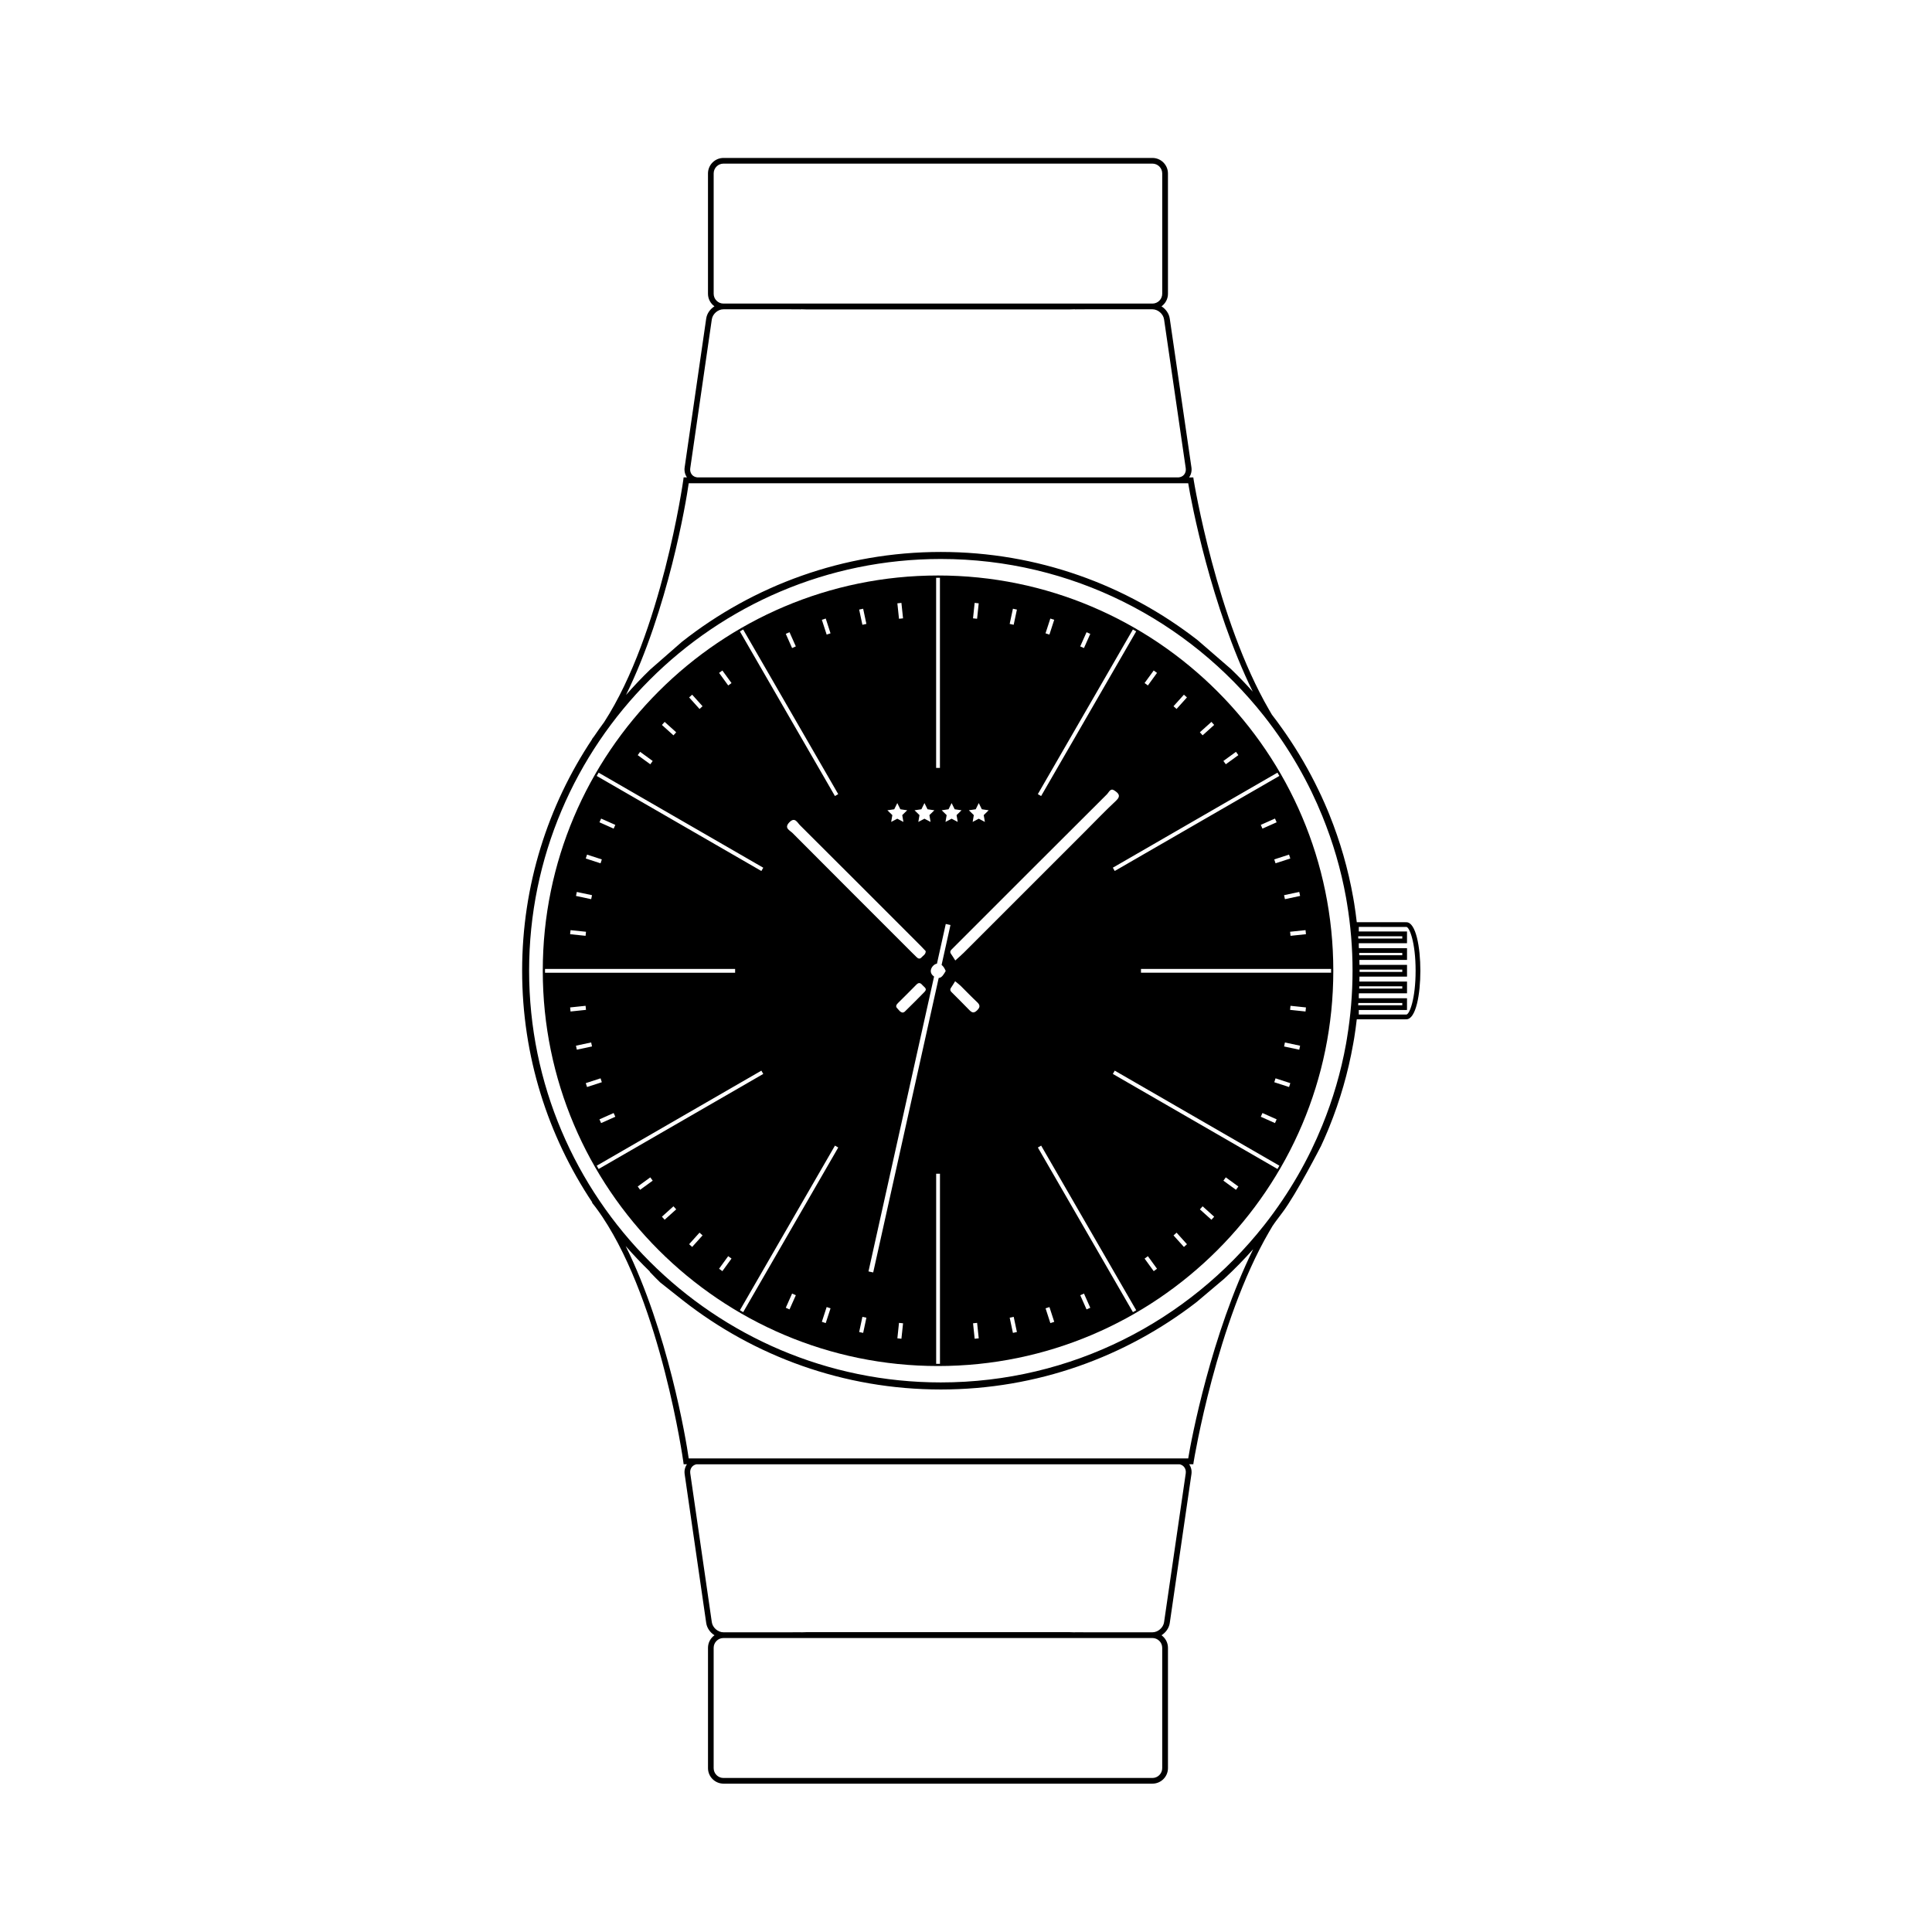
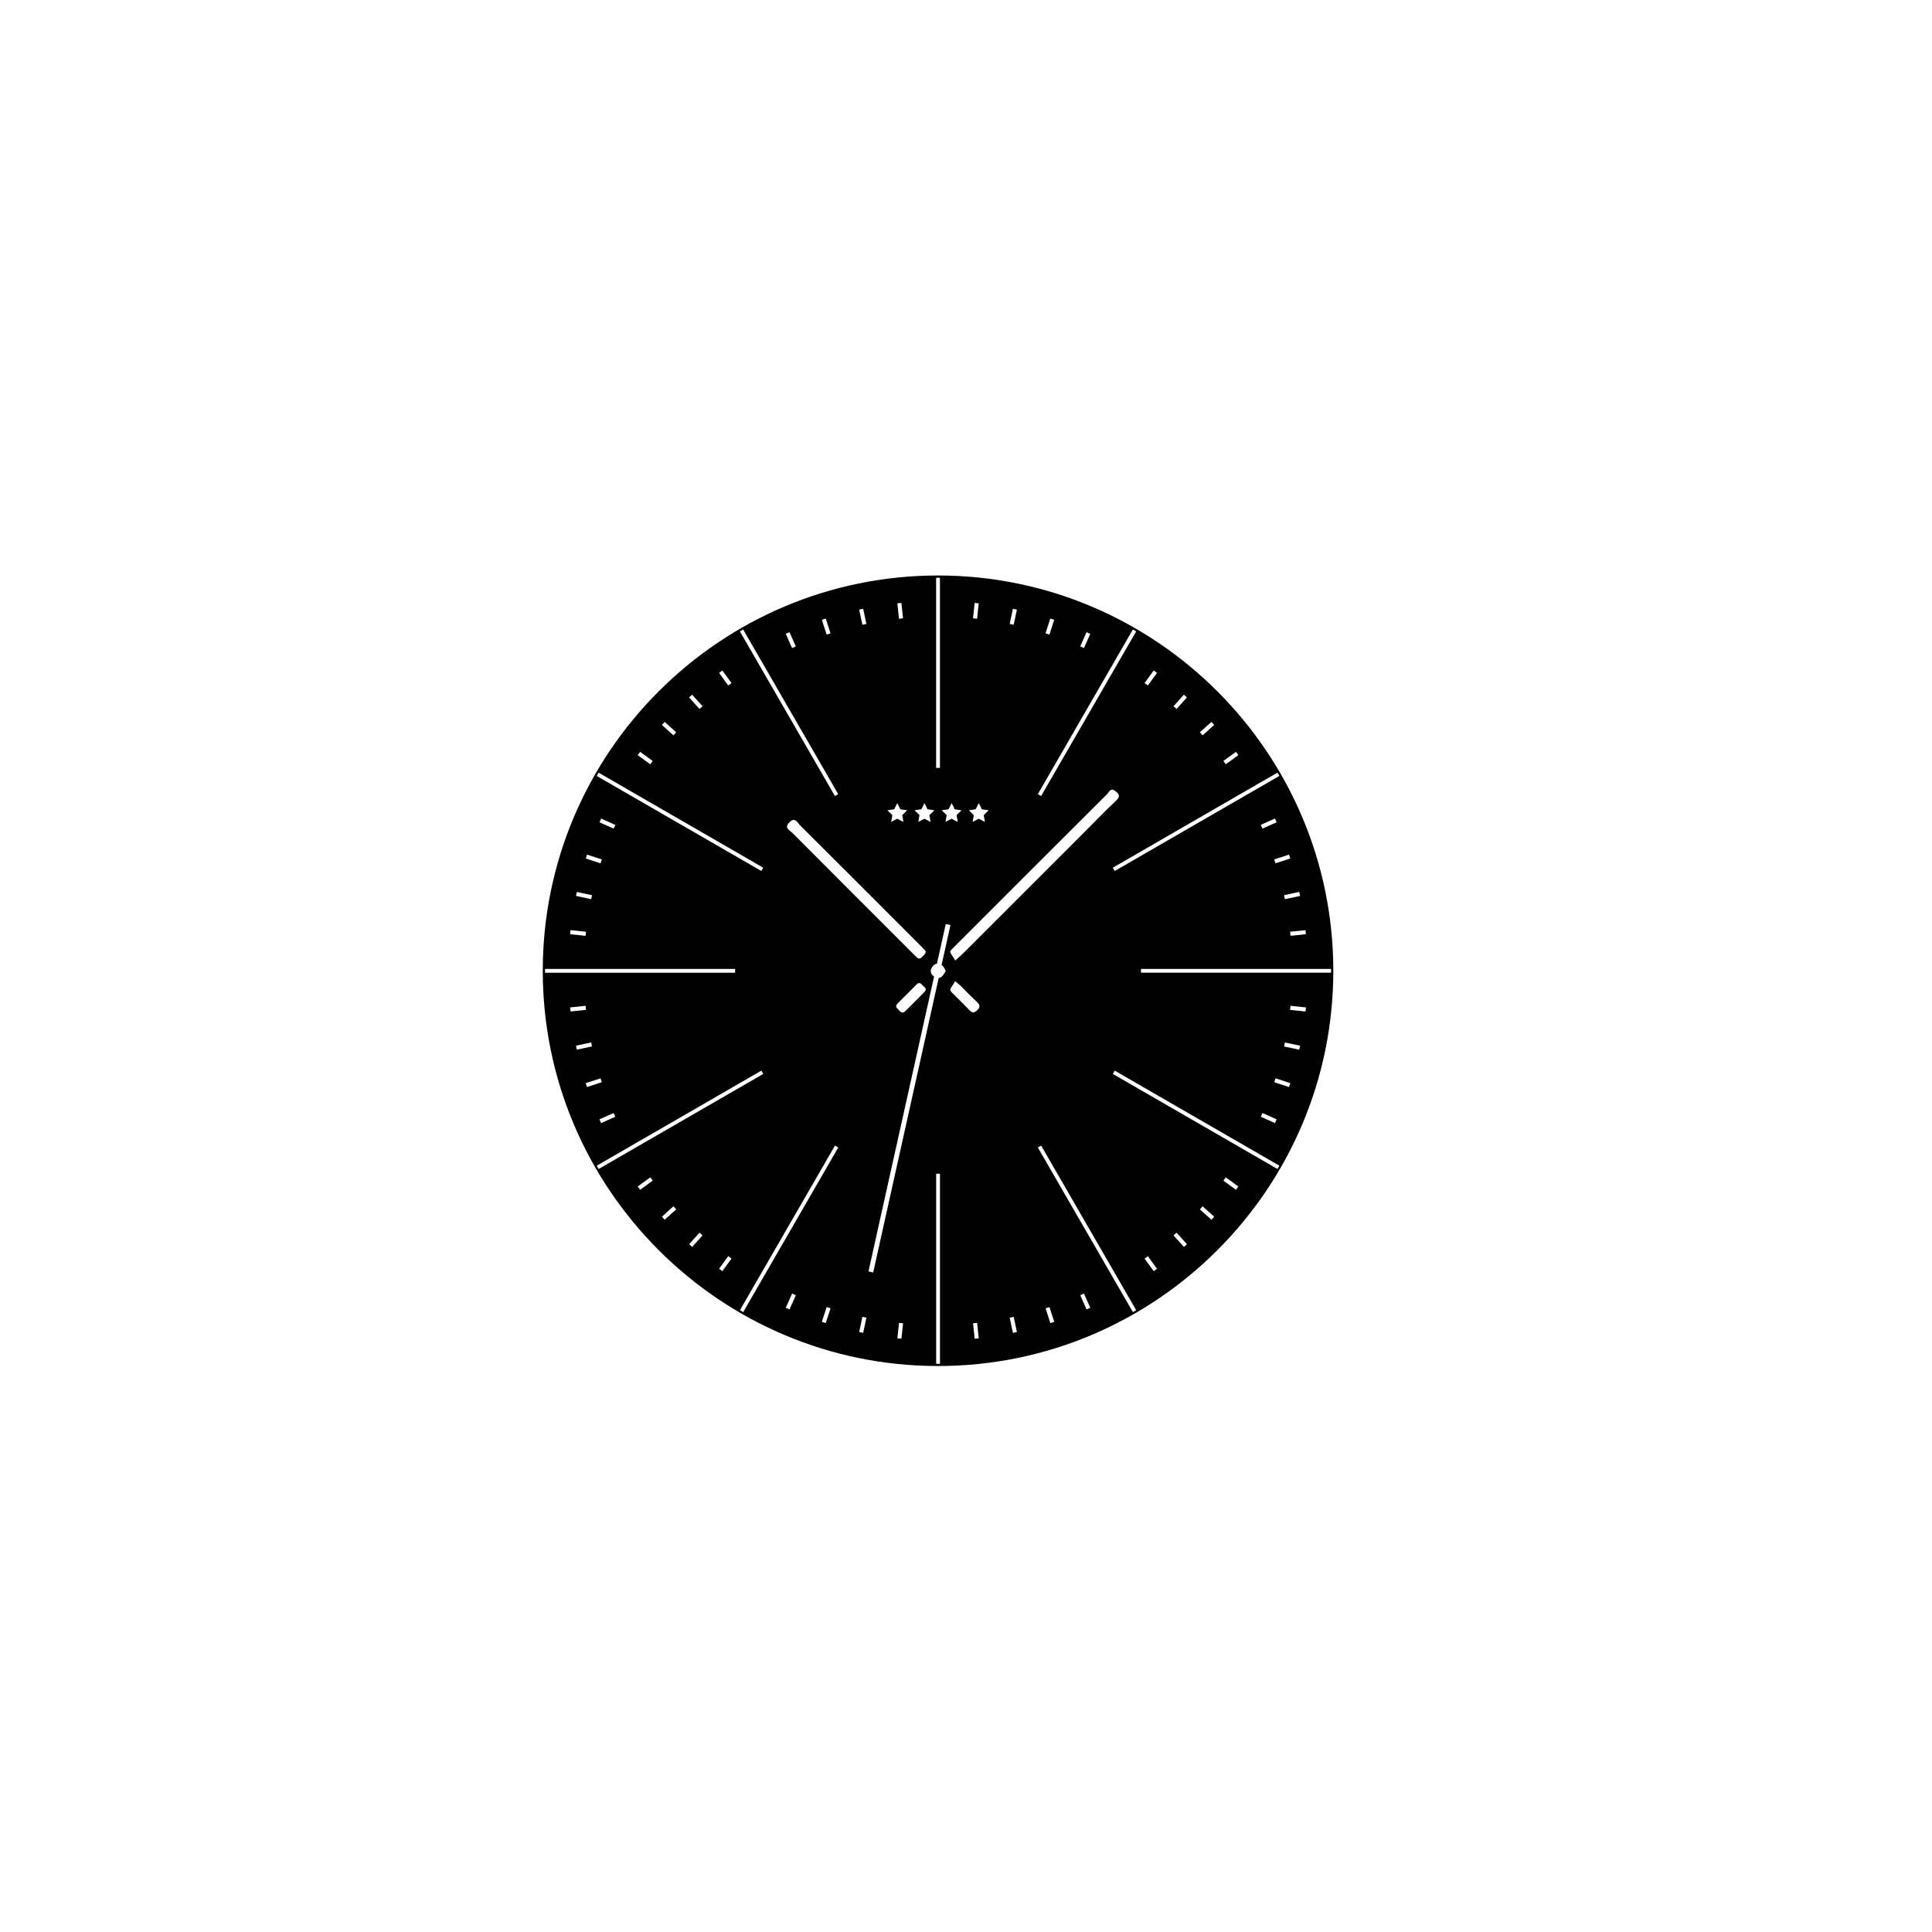
<svg xmlns="http://www.w3.org/2000/svg" fill="#000000" width="800px" height="800px" version="1.1" viewBox="144 144 512 512">
  <g>
-     <path d="m494.08 447.71c0.598-1.293 1.18-2.594 1.73-3.914l0.48-1.168c2.832-7.012 4.973-14.375 6.32-22.008l0.266-1.512c0.27-1.648 0.488-3.312 0.684-4.984h12.84c0.055 0 0.109-0.004 0.164-0.008l0.125 0.008c2.559 0 3.723-6.668 3.723-12.863 0-6.195-1.164-12.863-3.723-12.863l-0.125 0.008c-0.055-0.008-0.109-0.008-0.164-0.008h-12.84c-0.195-1.676-0.418-3.344-0.684-4.996l-0.258-1.512c-1.348-7.629-3.488-14.984-6.312-21.992l-0.477-1.168c-0.547-1.312-1.125-2.613-1.723-3.902l-0.668-1.402c-2.512-5.234-5.418-10.242-8.688-14.984l-0.848-1.211c-0.93-1.309-1.871-2.606-2.856-3.871-0.035-0.059-0.066-0.117-0.102-0.176l-0.629-1.082c-13.906-23.957-19.914-60.473-19.98-60.918l-0.098-0.664h-1.113c0.527-0.754 0.758-1.68 0.617-2.652l-5.742-39.438c-0.195-1.344-1.051-2.527-2.191-3.246 1.035-0.746 1.715-1.957 1.715-3.324l-0.004-31.891c0-2.269-1.848-4.113-4.113-4.113h-113.67c-2.269 0-4.113 1.848-4.113 4.113v31.887c0 1.371 0.68 2.578 1.715 3.324-1.141 0.719-1.992 1.902-2.188 3.246l-5.711 39.438c-0.141 0.977 0.09 1.898 0.617 2.652h-0.891l-0.086 0.68c-0.059 0.469-5.754 40.629-20.965 64.16-0.934 1.258-1.836 2.543-2.719 3.844-0.168 0.219-0.336 0.438-0.508 0.652l0.043 0.035c-11.719 17.586-18.559 38.688-18.559 61.363 0 22.691 6.856 43.812 18.594 61.406l-0.074 0.062c0.309 0.383 0.609 0.773 0.91 1.168 0.648 0.859 1.277 1.754 1.895 2.68 15.527 23.371 21.328 64.332 21.387 64.801l0.086 0.68h0.875c-0.52 0.75-0.742 1.664-0.602 2.629l5.711 39.438c0.195 1.344 1.047 2.527 2.188 3.246-1.035 0.746-1.715 1.953-1.715 3.324v31.887c0 2.269 1.848 4.113 4.113 4.113h113.67c2.269 0 4.113-1.848 4.113-4.113v-31.887c0-1.371-0.68-2.578-1.715-3.324 1.141-0.719 1.996-1.902 2.191-3.246l5.742-39.438c0.141-0.969-0.086-1.879-0.602-2.633h1.098l0.098-0.664c0.066-0.445 6.078-37.023 19.996-60.949l0.637-1.078c0.102-0.168 0.199-0.344 0.301-0.512 0.895-1.16-1.086 1.355 2.606-3.543 3.691-4.887 10.203-17.586 10.203-17.586zm-160.95-225.86v-31.887c0-1.434 1.168-2.602 2.602-2.602h113.67c1.434 0 2.602 1.168 2.602 2.602v31.887c0 1.434-1.168 2.602-2.602 2.602h-113.67c-1.434 0-2.602-1.168-2.602-2.602zm-6.203 46.227 5.711-39.438c0.211-1.449 1.625-2.676 3.094-2.676h17.223c1.836 0 3.141 0.008 3.293 0.02v-0.02h0.277c0.598 0.043 1.57 0.043 3.144 0.043h65.801c1.574 0 2.543 0 3.141-0.043h0.281v0.02c0.152-0.008 1.457-0.02 3.293-0.02h17.211c1.469 0 2.883 1.227 3.094 2.676l5.742 39.438c0.098 0.664-0.07 1.285-0.469 1.746-0.352 0.406-0.855 0.641-1.426 0.691h-127.52c-0.57-0.055-1.074-0.285-1.426-0.691-0.398-0.461-0.566-1.082-0.469-1.746zm-0.406 3.996h132.37c0.785 4.922 6.059 32.637 17.105 55.223-1.852-2.066-3.773-4.07-5.773-5.992l-8.848-7.664c-18.805-14.637-42.422-23.367-68.039-23.367-25.891 0-49.734 8.914-68.633 23.828l-8.383 7.328c-2.234 2.156-4.375 4.414-6.426 6.75 11.133-22.633 15.922-51.07 16.625-56.105zm125.48 308.62v31.887c0 1.434-1.168 2.602-2.602 2.602h-113.67c-1.434 0-2.602-1.168-2.602-2.602v-31.887c0-1.434 1.168-2.602 2.602-2.602h113.67c1.434 0 2.602 1.168 2.602 2.602zm6.234-46.23-5.742 39.438c-0.211 1.453-1.629 2.676-3.094 2.676h-17.211c-1.836 0-3.141-0.008-3.293-0.02v0.02h-0.277c-0.598-0.043-1.57-0.043-3.144-0.043h-65.801c-1.574 0-2.543 0-3.141 0.043h-0.281v-0.02c-0.152 0.008-1.457 0.02-3.293 0.02h-17.223c-1.465 0-2.883-1.227-3.094-2.676l-5.711-39.438c-0.098-0.664 0.07-1.285 0.469-1.746 0.301-0.348 0.715-0.578 1.184-0.668h128c0.473 0.09 0.883 0.32 1.184 0.668 0.398 0.465 0.566 1.082 0.469 1.746zm0.656-3.969h-2.766-0.02-127.05-0.02-2.516c-0.707-5.047-5.516-33.633-16.707-56.277 2.047 2.344 4.188 4.602 6.422 6.766l-0.055 0.051c1.223 1.297 2.082 2.133 2.773 2.809l6.019 4.766c18.855 14.789 42.598 23.617 68.363 23.617 25.504 0 49.02-8.656 67.785-23.172l7.336-6.199c2.68-2.469 5.227-5.086 7.652-7.805-11.121 22.605-16.43 50.508-17.215 55.445zm42.082-111.39c-0.082 0.504-0.164 1.008-0.254 1.512-1.352 7.519-3.496 14.762-6.309 21.664-0.914 2.238-1.895 4.441-2.949 6.606-2.227 4.57-4.769 8.957-7.59 13.145-1.555 2.309-3.188 4.555-4.91 6.731-19.996 25.309-50.941 41.594-85.629 41.594-60.16 0-109.11-48.945-109.11-109.11 0-60.16 48.945-109.11 109.11-109.11 34.691 0 65.637 16.289 85.637 41.602 1.672 2.117 3.262 4.301 4.777 6.539 2.914 4.312 5.535 8.832 7.824 13.551 1.023 2.109 1.973 4.258 2.863 6.441 2.801 6.887 4.938 14.113 6.285 21.613 0.09 0.5 0.172 1.008 0.254 1.512 0.961 5.812 1.469 11.773 1.469 17.848 0 6.082-0.508 12.047-1.469 17.859zm2.957-26.984h11.691v0.605h-11.652c-0.012-0.203-0.023-0.406-0.039-0.605zm0.273 4.418h11.418v0.605h-11.398c-0.008-0.203-0.008-0.402-0.02-0.605zm0.098 4.422h11.32v0.605h-11.32c0-0.105 0.008-0.211 0.008-0.32 0-0.094-0.008-0.191-0.008-0.285zm-0.078 4.418h11.398v0.605h-11.418c0.008-0.199 0.012-0.402 0.02-0.605zm-0.25 4.422h11.652v0.605h-11.695c0.016-0.199 0.027-0.402 0.043-0.605zm12.758 3.062-12.633 0.004v-1.211h12.777v-3.113h-12.777v-0.836c0.008-0.156 0.02-0.316 0.031-0.473h12.75v-3.113h-12.629c0.012-0.438 0.02-0.871 0.027-1.309h12.602v-3.113h-12.602c-0.008-0.438-0.016-0.875-0.027-1.309h12.629v-3.113h-12.75c-0.008-0.16-0.02-0.324-0.031-0.484v-0.824h12.777v-3.113h-12.777v-1.219l12.387 0.012h0.105l0.094-0.012c0.836 0 2.469 4.098 2.469 11.609 0 7.387-1.57 11.473-2.422 11.617z" />
    <path d="m392.59 296.51c-57.762 0-104.75 46.992-104.75 104.75s46.992 104.75 104.75 104.75c57.762 0 104.75-46.992 104.75-104.75 0-57.762-46.992-104.75-104.75-104.75zm97.504 95.062-4.09 0.43-0.117-1.078 4.094-0.43zm-1.551-10.141-4.023 0.859-0.227-1.062 4.027-0.855zm-2.598-9.922-3.914 1.27-0.34-1.031 3.918-1.27zm-7.383-7.918-0.441-0.992 3.762-1.676 0.441 0.992zm-7.019-20.348 0.637 0.875-3.328 2.418-0.637-0.875zm11 5.512 0.504 0.871-43.629 25.191-0.504-0.871zm-17.5-13.449 0.723 0.809-3.059 2.754-0.727-0.809zm-7.293-7.211 0.805 0.727-2.754 3.059-0.809-0.723zm-8.004-6.41 0.875 0.637-2.418 3.328-0.879-0.637zm-17.797-10.145 0.988 0.441-1.676 3.762-0.992-0.441zm-9.598-3.621 1.027 0.336-1.27 3.914-1.035-0.336zm21.879 2.898 0.871 0.504-25.191 43.633-0.871-0.504zm-31.797-5.5 1.059 0.227-0.855 4.023-1.062-0.223zm-10.141-1.547 1.078 0.117-0.43 4.09-1.078-0.113zm0.281 54.695 0.812-1.645 0.812 1.645 1.812 0.266-1.312 1.281 0.312 1.805-1.625-0.852-1.621 0.852 0.309-1.805-1.312-1.281zm-7.195 0 0.812-1.645 0.812 1.645 1.812 0.266-1.312 1.281 0.309 1.805-1.621-0.852-1.625 0.852 0.309-1.805-1.312-1.281zm-3.293-61.348h1.008v50.383h-1.008zm-3.906 61.348 0.812-1.645 0.812 1.645 1.812 0.266-1.312 1.281 0.309 1.805-1.621-0.852-1.625 0.852 0.309-1.805-1.312-1.281zm-6.199 51.348c1.633-1.621 3.269-3.234 4.879-4.883 0.633-0.652 1.113-0.445 1.59 0.133 0.418 0.516 1.402 0.918 0.582 1.77-1.723 1.789-3.504 3.523-5.269 5.269-0.117 0.117-0.316 0.156-0.492 0.242-0.73-0.051-1.043-0.691-1.488-1.121-0.52-0.512-0.238-0.977 0.199-1.41zm-27.953-45.059c-0.699-0.703-2.328-1.289-0.852-2.82 1.473-1.531 2.102 0.031 2.824 0.75 10.711 10.66 21.387 21.355 32.07 32.047 0.449 0.449 0.879 0.918 1.254 1.32 0.02 0.895-0.68 1.16-1.074 1.629-0.465 0.547-0.941 0.402-1.391-0.074-0.312-0.336-0.656-0.645-0.984-0.969-10.629-10.625-21.258-21.234-31.848-31.883zm28.859-60.984 0.43 4.098-1.074 0.113-0.43-4.094zm-1.906 54.695 0.812-1.645 0.812 1.645 1.812 0.266-1.312 1.281 0.309 1.805-1.621-0.852-1.621 0.852 0.309-1.805-1.312-1.281zm-8.234-53.145 0.855 4.023-1.059 0.227-0.855-4.027zm-9.918 2.598 1.27 3.918-1.027 0.336-1.273-3.918zm-9.598 3.625 1.672 3.758-0.988 0.441-1.672-3.766zm-12.285-0.723 25.191 43.633-0.871 0.504-25.191-43.633zm-5.508 10.867 2.422 3.332-0.875 0.637-2.418-3.332zm-8.008 6.41 2.754 3.059-0.801 0.727-2.754-3.062zm-7.289 7.211 3.059 2.758-0.723 0.805-3.059-2.754zm-6.5 7.934 3.328 2.422-0.633 0.879-3.332-2.422zm-11 5.519 43.633 25.191-0.504 0.871-43.633-25.191zm4.422 13.84-0.438 0.992-3.762-1.68 0.441-0.984zm-7.492 7.879 3.918 1.273-0.336 1.031-3.918-1.273zm-2.707 9.895 4.027 0.855-0.223 1.059-4.027-0.859zm-1.664 10.121 4.098 0.43-0.113 1.074-4.098-0.43zm-6.766 10.277h50.379v1.008h-50.379zm18.629 39.176-3.762 1.676-0.441-0.988 3.762-1.676zm-11.973-28.973 4.094-0.43 0.113 1.078-4.098 0.43zm1.547 10.141 4.027-0.859 0.227 1.059-4.027 0.855zm2.602 9.922 3.918-1.273 0.336 1.031-3.918 1.27zm14.402 28.266-0.637-0.875 3.332-2.418 0.637 0.875zm-10.996-5.512-0.504-0.871 43.629-25.191 0.504 0.871zm17.496 13.445-0.723-0.805 3.059-2.754 0.727 0.809zm7.289 7.215-0.805-0.727 2.754-3.062 0.809 0.727zm8.008 6.41-0.875-0.637 2.418-3.332 0.879 0.637zm17.793 10.141-0.988-0.441 1.672-3.758 0.992 0.441zm9.598 3.625-1.027-0.336 1.27-3.914 1.031 0.332zm-21.875-2.898-0.871-0.504 25.191-43.629 0.871 0.504zm31.797 5.496-1.059-0.223 0.855-4.027 1.059 0.223zm10.137 1.551-1.074-0.113 0.43-4.09 1.078 0.109zm9.207 6.652v-50.379h1.008v50.379zm0.668-102.25-17.355 78.031-1.25-0.273 17.383-78.141c-0.559-0.379-0.973-0.992-0.855-1.711 0.121-0.742 0.805-1.578 1.617-1.711l2.336-10.512 1.246 0.277-2.352 10.57c0.488 0.371 0.836 0.98 1.09 1.613-0.48 0.812-0.984 1.785-1.859 1.855zm9.535 95.598-0.43-4.094 1.078-0.113 0.43 4.098zm0.621-87.004c-0.836 0.809-1.363 0.594-2.047-0.113-1.469-1.523-2.977-3.012-4.473-4.508-0.398-0.395-0.812-0.758-0.367-1.391 0.371-0.523 0.688-1.086 1.09-1.727 0.801 0.664 1.164 0.914 1.469 1.223 1.441 1.422 2.836 2.894 4.312 4.273 0.879 0.809 0.898 1.391 0.016 2.242zm9.516 85.453-0.855-4.027 1.062-0.227 0.852 4.027zm-13.062-100.71c-0.57 0.57-1.188 1.086-2.211 2.019-0.434-0.676-0.762-1.23-1.133-1.754-0.449-0.641-0.008-1 0.387-1.391 0.195-0.195 0.387-0.395 0.582-0.586 14.016-14.016 26.344-26.359 40.387-40.348 0.492-0.492 0.883-1.68 1.902-0.996 0.973 0.652 1.945 1.363 0.484 2.727-2.836 2.637-5.504 5.445-8.242 8.18-11.281 11.273-20.875 20.871-32.156 32.148zm22.984 98.117-1.27-3.914 1.031-0.336 1.27 3.918zm9.594-3.625-1.672-3.762 0.988-0.441 1.672 3.762zm12.289 0.723-25.191-43.629 0.871-0.504 25.191 43.629zm5.508-10.867-2.418-3.328 0.875-0.637 2.418 3.332zm8.008-6.41-2.754-3.059 0.805-0.727 2.754 3.062zm7.289-7.211-3.059-2.754 0.727-0.809 3.059 2.758zm6.5-7.938-3.328-2.418 0.633-0.879 3.332 2.422zm11.004-5.516-43.633-25.191 0.504-0.871 43.633 25.191zm-4.422-13.84 0.438-0.992 3.762 1.676-0.441 0.992zm7.488-7.879-3.914-1.273 0.332-1.031 3.918 1.273zm2.707-9.891-4.023-0.855 0.223-1.059 4.023 0.859zm1.66-10.125-4.094-0.43 0.113-1.078 4.094 0.43zm-43.609-10.277v-1.008h50.379v1.008z" />
  </g>
</svg>